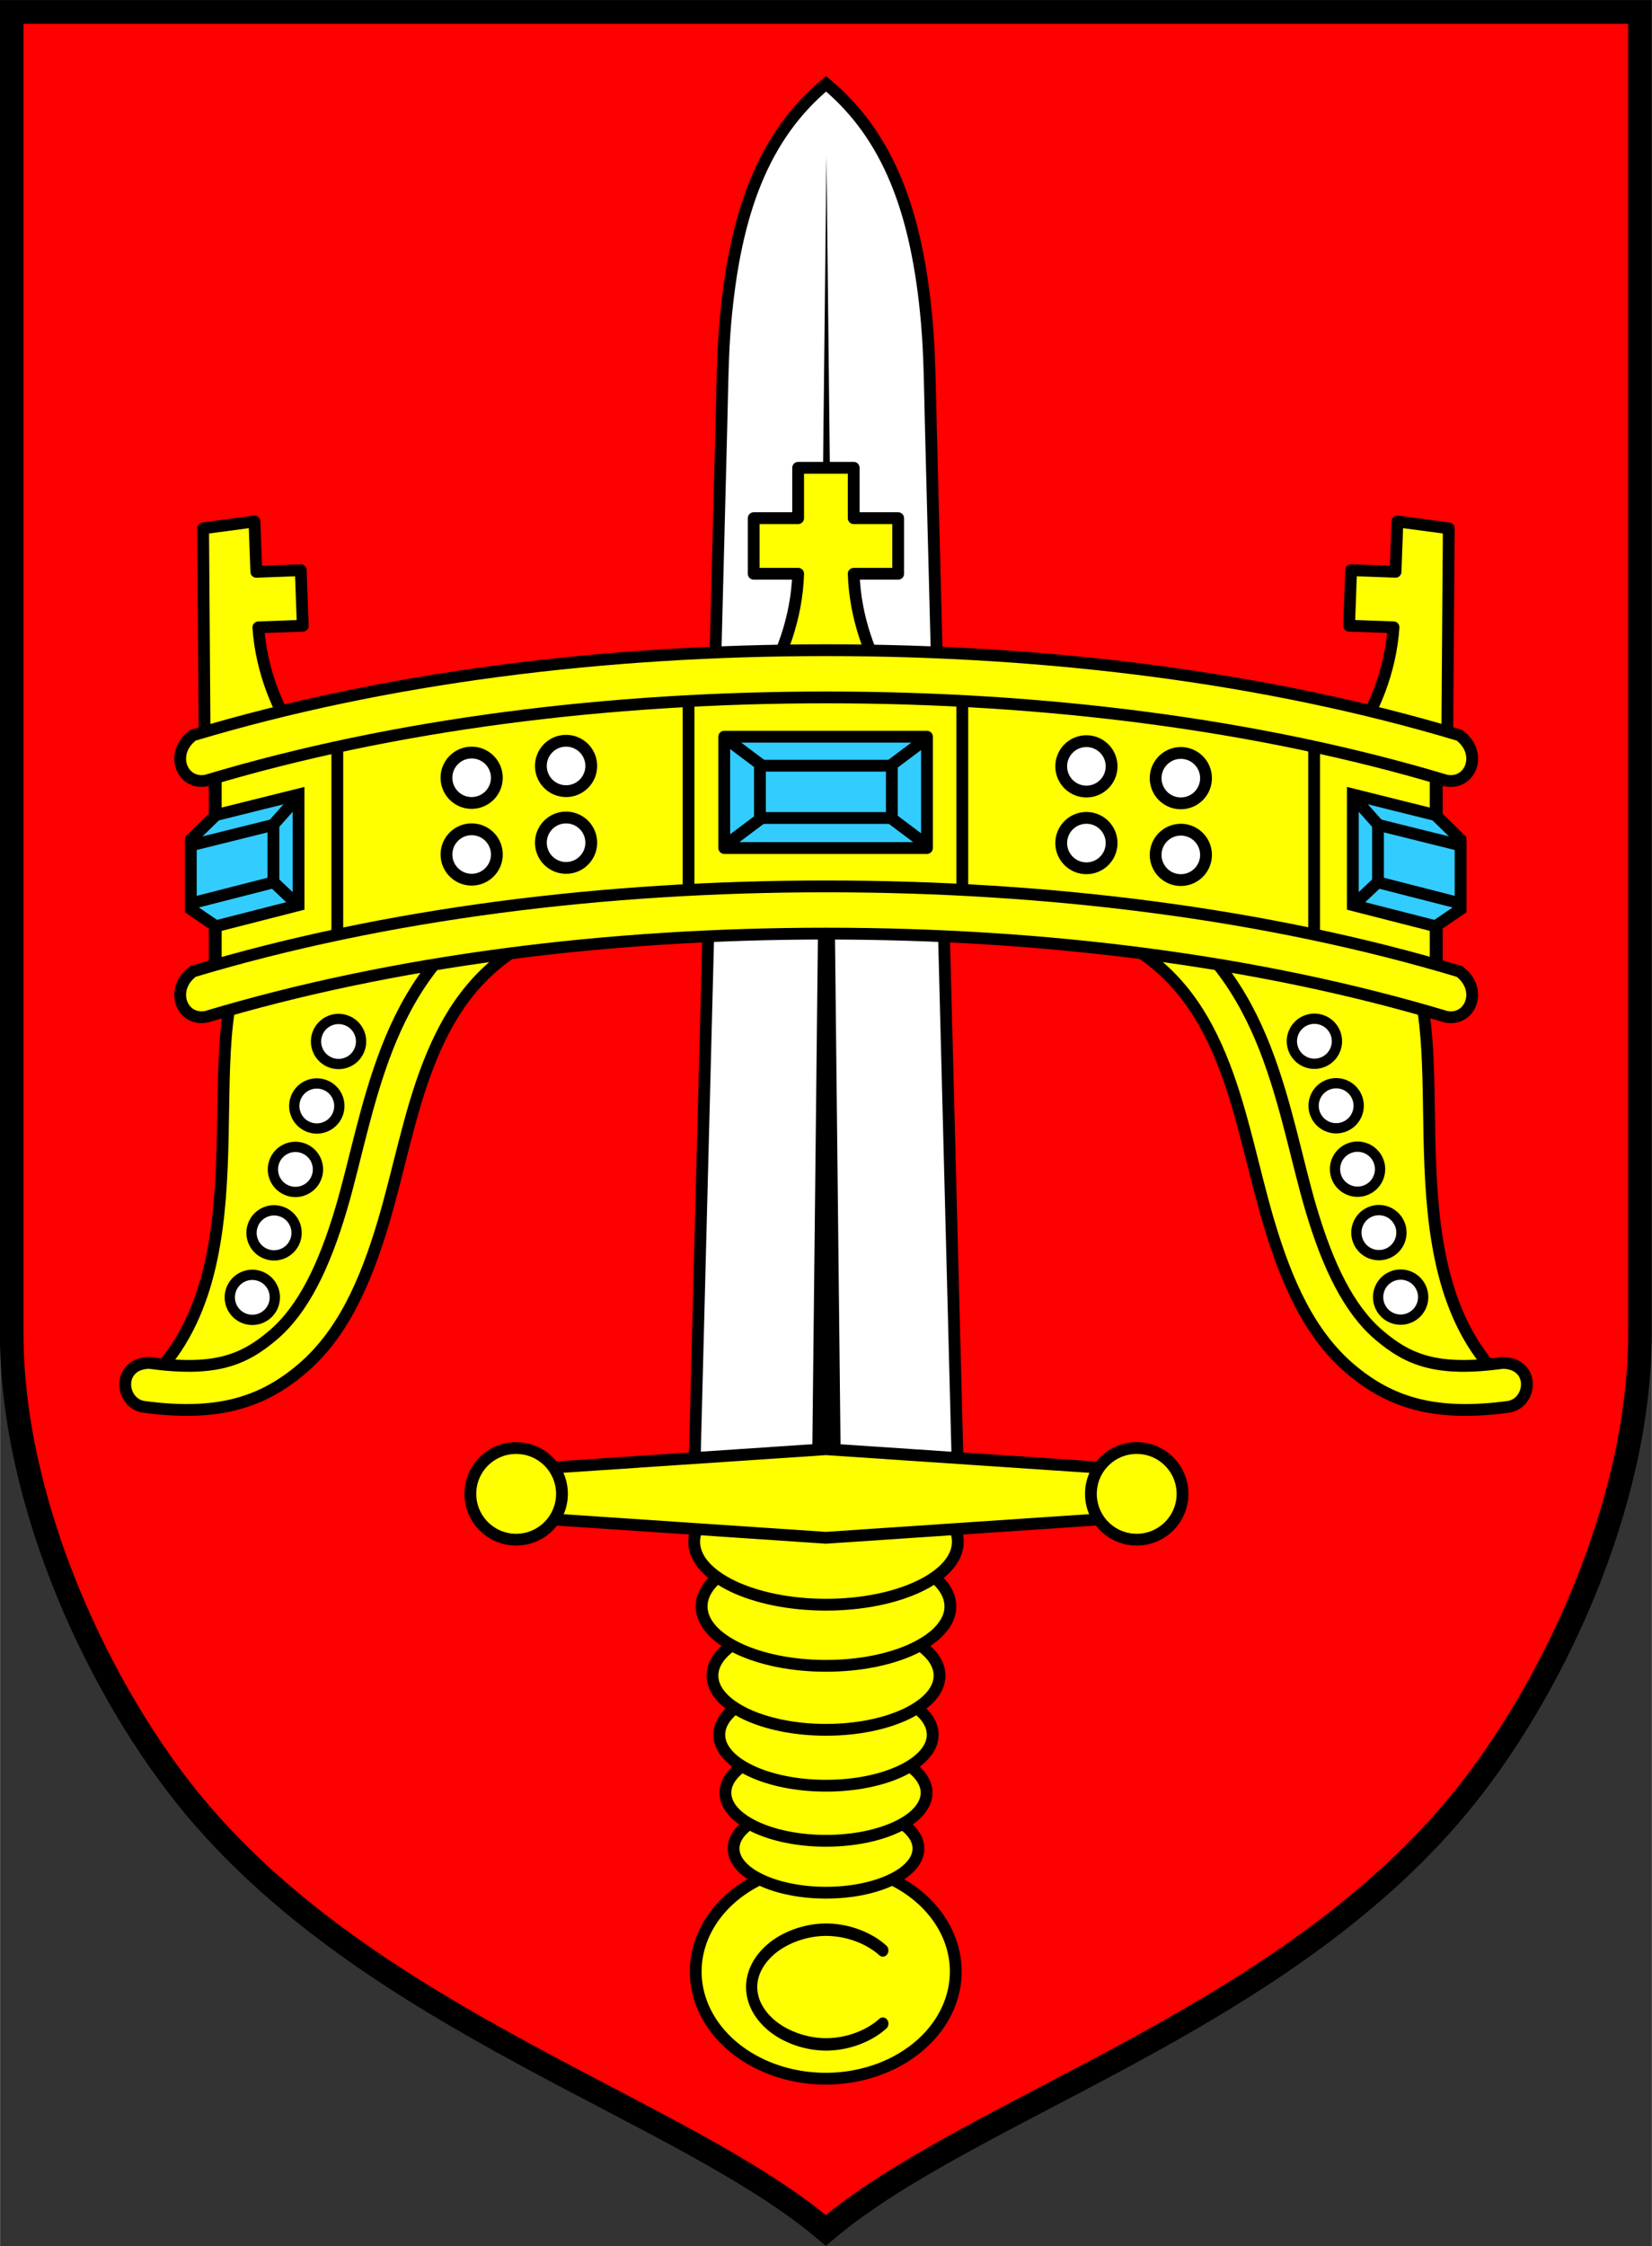
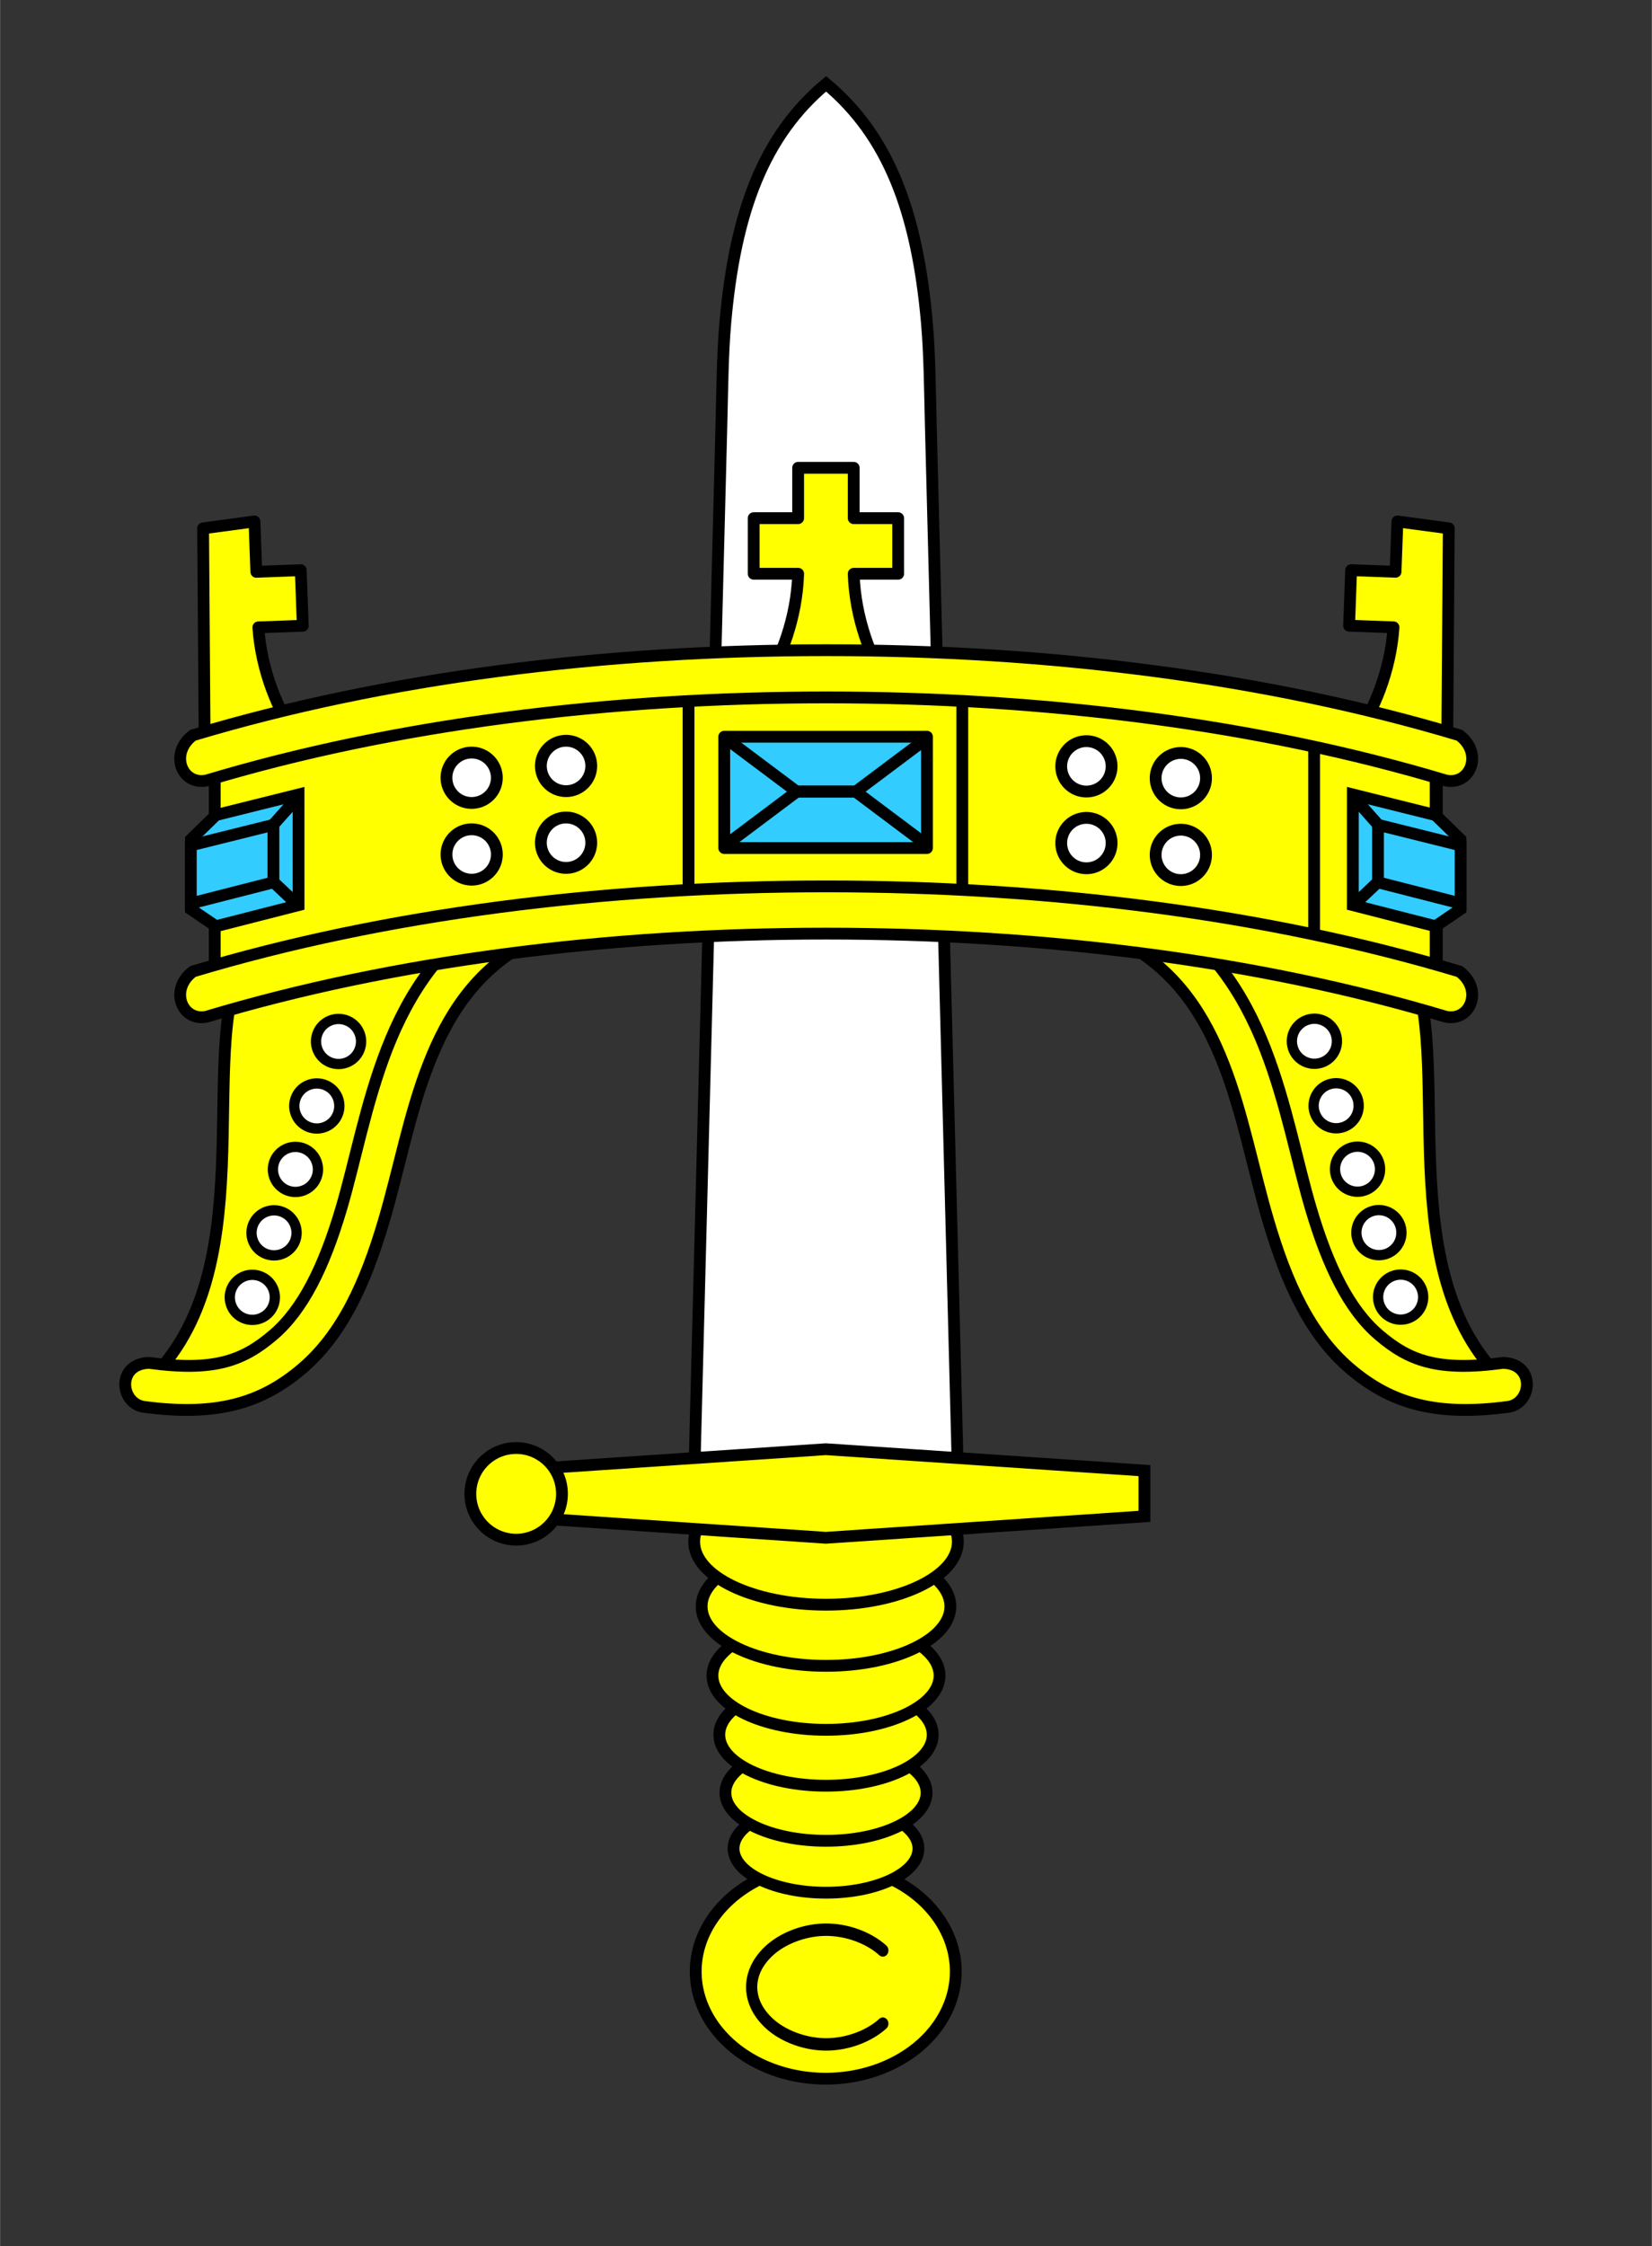
<svg xmlns="http://www.w3.org/2000/svg" width="79.38mm" height="107.9mm" viewBox="0 0 79.37 107.9">
  <rect x="0" y="0" width="79.37" height="107.9" fill="#333333" stroke="none" />
-   <path d="M.557.574v63.492c0 8.235 4.277 17.322 8.798 22.734 8.675 10.378 23.41 14.483 30.321 20.344 6.917-5.861 21.652-9.96 30.321-20.344 4.523-5.412 8.798-14.499 8.798-22.734V.574z" fill="red" stroke="#000" stroke-width="1.134" />
  <path d="m46.047 71.77-1.324-51.28c-.046-1.807-.056-3.464-.19-4.982-.469-5.358-1.865-8.996-4.843-11.482-2.977 2.482-4.373 6.119-4.843 11.482-.133 1.518-.143 3.175-.19 4.981l-1.323 51.282z" fill="#fff" stroke="#000" stroke-width=".567" />
-   <path d="M116.6 191.8h2.645l-1.322-121z" color="#000" style="font-feature-settings:normal;font-variant-alternates:normal;font-variant-caps:normal;font-variant-east-asian:normal;font-variant-ligatures:normal;font-variant-numeric:normal;font-variant-position:normal;font-variation-settings:normal;inline-size:0;isolation:auto;mix-blend-mode:normal;shape-margin:0;shape-padding:0;text-decoration-color:#000;text-decoration-line:none;text-decoration-style:solid;text-indent:0;text-orientation:mixed;text-transform:none;white-space:normal" transform="translate(-23.5 -30.46) scale(.536)" />
  <g stroke="#000">
    <g stroke-linejoin="round">
      <path d="M39.662 89.56a6.247 5.149 0 0 0-6.237 5.148 6.247 5.149 0 0 0 6.247 5.148 6.247 5.149 0 0 0 6.248-5.148 6.247 5.149 0 0 0-6.248-5.149 6.247 5.149 0 0 0-.01 0z" fill="#ff0" fill-rule="evenodd" stroke-width=".567" />
      <path transform="matrix(.534 0 0 .592 -23.427 -42.88)" d="M123.3 230.7c-.588-.484-1.366-.905-2.245-1.204a8.93 8.93 0 0 0-2.851-.477h-.016c-1.981.003-3.909.717-5.082 1.686-1.173.968-1.607 2.027-1.607 2.967s.433 2.002 1.609 2.97c1.176.97 3.112 1.683 5.096 1.683s3.92-.713 5.096-1.682" fill="none" stroke-linecap="round" stroke-width="1.009" />
    </g>
    <g fill="#ff0" stroke-width="1.058">
      <g fill-rule="evenodd" stroke-linejoin="round" transform="translate(-23.67 -30.46) scale(.536)">
        <ellipse cx="118.2" cy="222.5" rx="8.286" ry="3.958" />
        <ellipse cx="118.2" cy="217.5" rx="9.017" ry="4.307" />
        <ellipse cx="118.2" cy="212.3" rx="9.566" ry="4.57" />
        <ellipse cx="118.2" cy="207" rx="10.18" ry="4.861" />
        <ellipse cx="118.2" cy="200.8" rx="11.15" ry="5.327" />
        <ellipse cx="118.2" cy="195" rx="11.82" ry="5.647" />
      </g>
      <path d="m54.986 70.645-15.308-1.028-15.308 1.028v2.198l15.308 1.029 15.308-1.029z" stroke-width=".567" />
      <g transform="translate(-24.07 -30.4) scale(.536)" fill-rule="evenodd" stroke-linejoin="round">
        <circle cx="91.17" cy="190.6" r="4.107" />
-         <circle cx="146.8" cy="190.6" r="4.107" />
      </g>
    </g>
  </g>
  <g stroke="#000">
    <path d="M11.742 46.068c-2.432 4.51 1.183 15.313-4.967 20.601 8.781-.162 8.765-4.705 10.77-9.548 1.936-4.678 1.153-8.76 7.736-14.397z" fill="#ff0" stroke-width=".567" />
    <path d="M89.19 137.5c-5.401 3.089-8.419 7.851-10.34 12.77-1.918 4.921-2.843 10.07-4.109 14.35-1.541 5.208-3.428 9.053-6.102 11.33-2.673 2.276-5.244 3.298-11.13 2.492-2.881.091-2.617 3.527-.54 3.932 6.596.902 10.63-.32 14.25-3.4 3.62-3.08 5.698-7.701 7.333-13.23 1.357-4.585 2.273-9.598 4.002-14.03 1.729-4.436 4.164-8.224 8.61-10.77z" color="#000" fill="#ff0" stroke-width="1.058" style="font-feature-settings:normal;font-variant-alternates:normal;font-variant-caps:normal;font-variant-east-asian:normal;font-variant-ligatures:normal;font-variant-numeric:normal;font-variant-position:normal;font-variation-settings:normal;inline-size:0;isolation:auto;mix-blend-mode:normal;shape-margin:0;shape-padding:0;text-decoration-color:#000;text-decoration-line:none;text-decoration-style:solid;text-indent:0;text-orientation:mixed;text-transform:none;white-space:normal" transform="translate(-23.67 -30.176) scale(.536)" />
    <g fill="#fff" fill-rule="evenodd" stroke-linejoin="round" stroke-width=".921" transform="rotate(18.63 80.153 -87.24) scale(.536)">
      <circle cx="118.4" cy="118" r="2.02" />
      <circle cx="118.4" cy="124.1" r="2.02" />
      <circle cx="118.4" cy="130.1" r="2.02" />
      <circle cx="118.4" cy="136.1" r="2.02" />
      <circle cx="118.4" cy="142.2" r="2.02" />
    </g>
    <path d="M67.636 46.068c2.432 4.51-1.183 15.313 4.967 20.601-8.782-.162-8.766-4.705-10.77-9.548-1.936-4.678-1.153-8.76-7.736-14.397z" fill="#ff0" stroke-width=".567" />
    <path d="M89.19 137.5c-5.401 3.089-8.419 7.851-10.34 12.77-1.918 4.921-2.843 10.07-4.109 14.35-1.541 5.208-3.428 9.053-6.102 11.33-2.673 2.276-5.244 3.298-11.13 2.492-2.881.091-2.617 3.527-.54 3.932 6.596.902 10.63-.32 14.25-3.4 3.62-3.08 5.698-7.701 7.333-13.23 1.357-4.585 2.273-9.598 4.002-14.03 1.729-4.436 4.164-8.224 8.61-10.77z" color="#000" fill="#ff0" stroke-width="1.058" style="font-feature-settings:normal;font-variant-alternates:normal;font-variant-caps:normal;font-variant-east-asian:normal;font-variant-ligatures:normal;font-variant-numeric:normal;font-variant-position:normal;font-variation-settings:normal;inline-size:0;isolation:auto;mix-blend-mode:normal;shape-margin:0;shape-padding:0;text-decoration-color:#000;text-decoration-line:none;text-decoration-style:solid;text-indent:0;text-orientation:mixed;text-transform:none;white-space:normal" transform="matrix(-.536 0 0 .536 103.047 -30.176)" />
    <g fill="#fff" fill-rule="evenodd" stroke-linejoin="round" stroke-width=".921" transform="scale(-.536 .536) rotate(18.63 75.52 -614.424)">
      <circle cx="118.4" cy="118" r="2.02" />
      <circle cx="118.4" cy="124.1" r="2.02" />
      <circle cx="118.4" cy="130.1" r="2.02" />
      <circle cx="118.4" cy="136.1" r="2.02" />
      <circle cx="118.4" cy="142.2" r="2.02" />
    </g>
    <g stroke-width="1.058">
      <g fill="#ff0">
        <path d="M10.312 47.713V36.37c19.578-5.454 39.161-5.275 58.723 0v11.343c-19.846-5.143-39.43-5.32-58.723 0z" stroke-width=".567" />
        <path fill-rule="evenodd" stroke-linejoin="round" d="M33.08 33.247h13.155v9.58H33.08zM12.222 25.049l-2.468.332.078 10.732 4.37-.783c-.8-1.118-1.651-3.06-1.794-5.193l2.136-.078-.098-2.669-2.135.079zm54.92 0-.09 2.418-2.134-.078-.098 2.668 2.135.078c-.142 2.133-.994 4.076-1.793 5.194l4.37.783.078-10.732z" stroke-width=".567" />
      </g>
-       <path d="M10.363 36.3v10.727l5.84-1.493v-10.69z" fill="#ff0" stroke-width=".567" />
      <path d="m14.34 38.165-3.97.989-1.199 1.17v3.356l1.2.815 3.97-1.015z" fill="#3cf" stroke-width=".567" />
      <path d="m14.36 38.23-2.56 2.878 2.48 2.346" fill="none" stroke-width=".567" />
      <path d="m13.133 39.623-3.97.988V43.4l3.97-1.015z" fill="#3cf" stroke-width=".567" />
      <path d="M68.979 36.3v10.727l-5.84-1.493v-10.69z" fill="#ff0" stroke-width=".567" />
      <path d="m65.001 38.165 3.97.989 1.2 1.17v3.356l-1.2.815L65 43.48z" fill="#3cf" stroke-width=".567" />
      <path d="m64.982 38.23 2.559 2.878-2.479 2.346" fill="none" stroke-width=".567" />
      <path d="m66.209 39.623 3.97.988V43.4l-3.97-1.015z" fill="#3cf" stroke-width=".567" />
      <path d="M42.618 32.818c-.758-1.147-1.538-3.12-1.602-5.256h2.137v-2.67h-2.137v-2.42h-2.67v2.42H36.21v2.67h2.137c-.064 2.137-.844 4.11-1.602 5.256z" fill="#ff0" fill-rule="evenodd" stroke-linejoin="round" stroke-width=".567" />
      <path fill="#3cf" fill-rule="evenodd" stroke-linejoin="round" d="M34.795 35.39h9.741v5.347h-9.74z" stroke-width=".567" />
      <path d="m34.902 35.497 3.372 2.528h2.835l3.371 2.529" fill="none" stroke-width=".567" />
      <path d="m44.493 35.497-3.371 2.528h-2.835l-3.372 2.529" fill="none" stroke-width=".567" />
-       <path d="M36.51 36.783h6.338v2.512H36.51z" fill="#3cf" fill-rule="evenodd" stroke-linejoin="round" stroke-width=".567" />
      <path d="M118.4 115.1c-19.88 0-39.5 2.437-56.77 7.625-2.151 1.615-.994 4.505 1.219 4.055 16.78-5.039 36.02-7.447 55.55-7.447s38.78 2.408 55.55 7.447c2.212.45 3.37-2.44 1.219-4.055-17.27-5.188-36.89-7.625-56.77-7.625zm0 21.17c-19.88 0-39.5 2.437-56.77 7.625-2.151 1.615-.994 4.505 1.219 4.055 16.78-5.039 36.02-7.448 55.55-7.448s38.78 2.409 55.55 7.448c2.212.45 3.37-2.44 1.219-4.055-17.27-5.188-36.89-7.625-56.77-7.625z" color="#000" fill="#ff0" style="font-feature-settings:normal;font-variant-alternates:normal;font-variant-caps:normal;font-variant-east-asian:normal;font-variant-ligatures:normal;font-variant-numeric:normal;font-variant-position:normal;font-variation-settings:normal;inline-size:0;isolation:auto;mix-blend-mode:normal;shape-margin:0;shape-padding:0;text-decoration-color:#000;text-decoration-line:none;text-decoration-style:solid;text-indent:0;text-orientation:mixed;text-transform:none;white-space:normal" transform="translate(-23.768 -30.46) scale(.536)" />
      <g fill="#fff" fill-rule="evenodd" stroke-linejoin="round">
        <path d="M27.195 35.585a1.21 1.21 0 0 0-1.21 1.21 1.21 1.21 0 0 0 1.21 1.21 1.21 1.21 0 0 0 1.21-1.21 1.21 1.21 0 0 0-1.21-1.21zm-4.537.567a1.21 1.21 0 0 0-1.21 1.21 1.21 1.21 0 0 0 1.21 1.21 1.21 1.21 0 0 0 1.21-1.21 1.21 1.21 0 0 0-1.21-1.21zm4.517 3.12a1.21 1.21 0 0 0-1.19 1.21 1.21 1.21 0 0 0 1.21 1.21 1.21 1.21 0 0 0 1.21-1.21 1.21 1.21 0 0 0-1.21-1.21 1.21 1.21 0 0 0-.02 0zm-4.536.566a1.21 1.21 0 0 0-1.19 1.21 1.21 1.21 0 0 0 1.21 1.21 1.21 1.21 0 0 0 1.21-1.21 1.21 1.21 0 0 0-1.21-1.21 1.21 1.21 0 0 0-.02 0z" stroke-width=".567" />
        <path d="M52.198 35.604a1.21 1.21 0 0 1 1.21 1.21 1.21 1.21 0 0 1-1.21 1.21 1.21 1.21 0 0 1-1.21-1.21 1.21 1.21 0 0 1 1.21-1.21zm4.537.567a1.21 1.21 0 0 1 1.21 1.21 1.21 1.21 0 0 1-1.21 1.21 1.21 1.21 0 0 1-1.21-1.21 1.21 1.21 0 0 1 1.21-1.21zm-4.517 3.119a1.21 1.21 0 0 1 1.19 1.21 1.21 1.21 0 0 1-1.21 1.21 1.21 1.21 0 0 1-1.21-1.21 1.21 1.21 0 0 1 1.21-1.21 1.21 1.21 0 0 1 .02 0zm4.537.567a1.21 1.21 0 0 1 1.19 1.21 1.21 1.21 0 0 1-1.21 1.21 1.21 1.21 0 0 1-1.21-1.21 1.21 1.21 0 0 1 1.21-1.21 1.21 1.21 0 0 1 .02 0z" stroke-width=".567" />
      </g>
    </g>
  </g>
</svg>